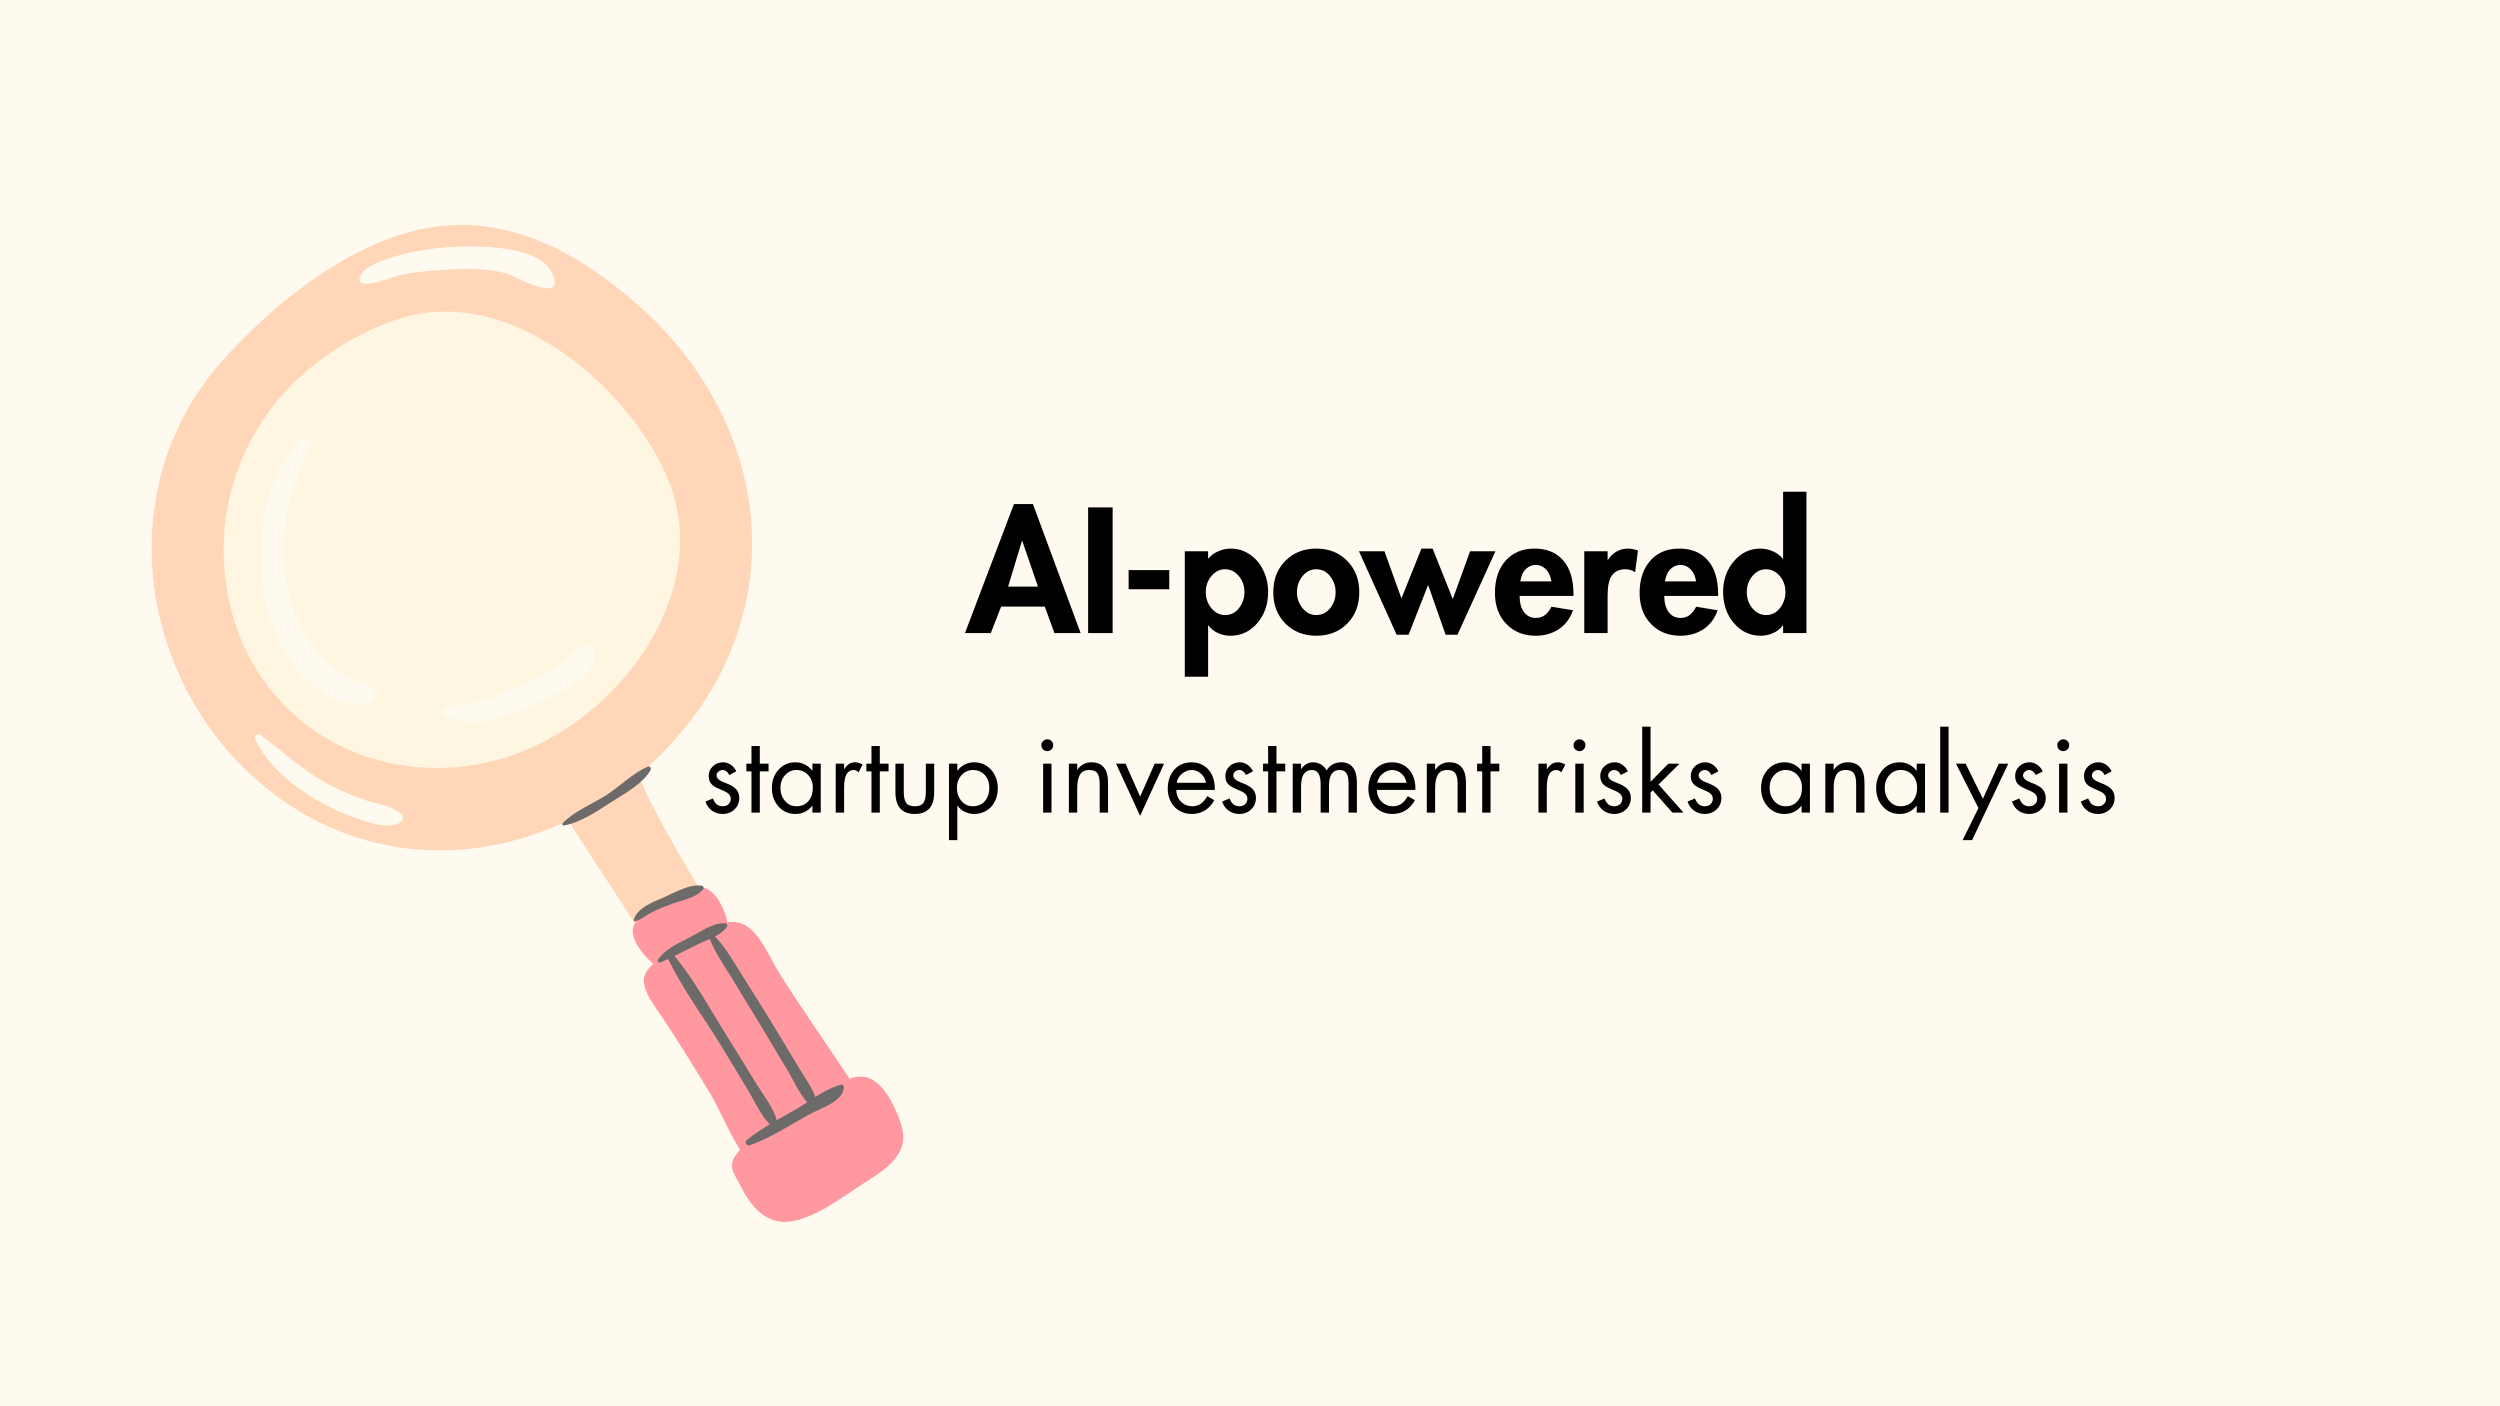
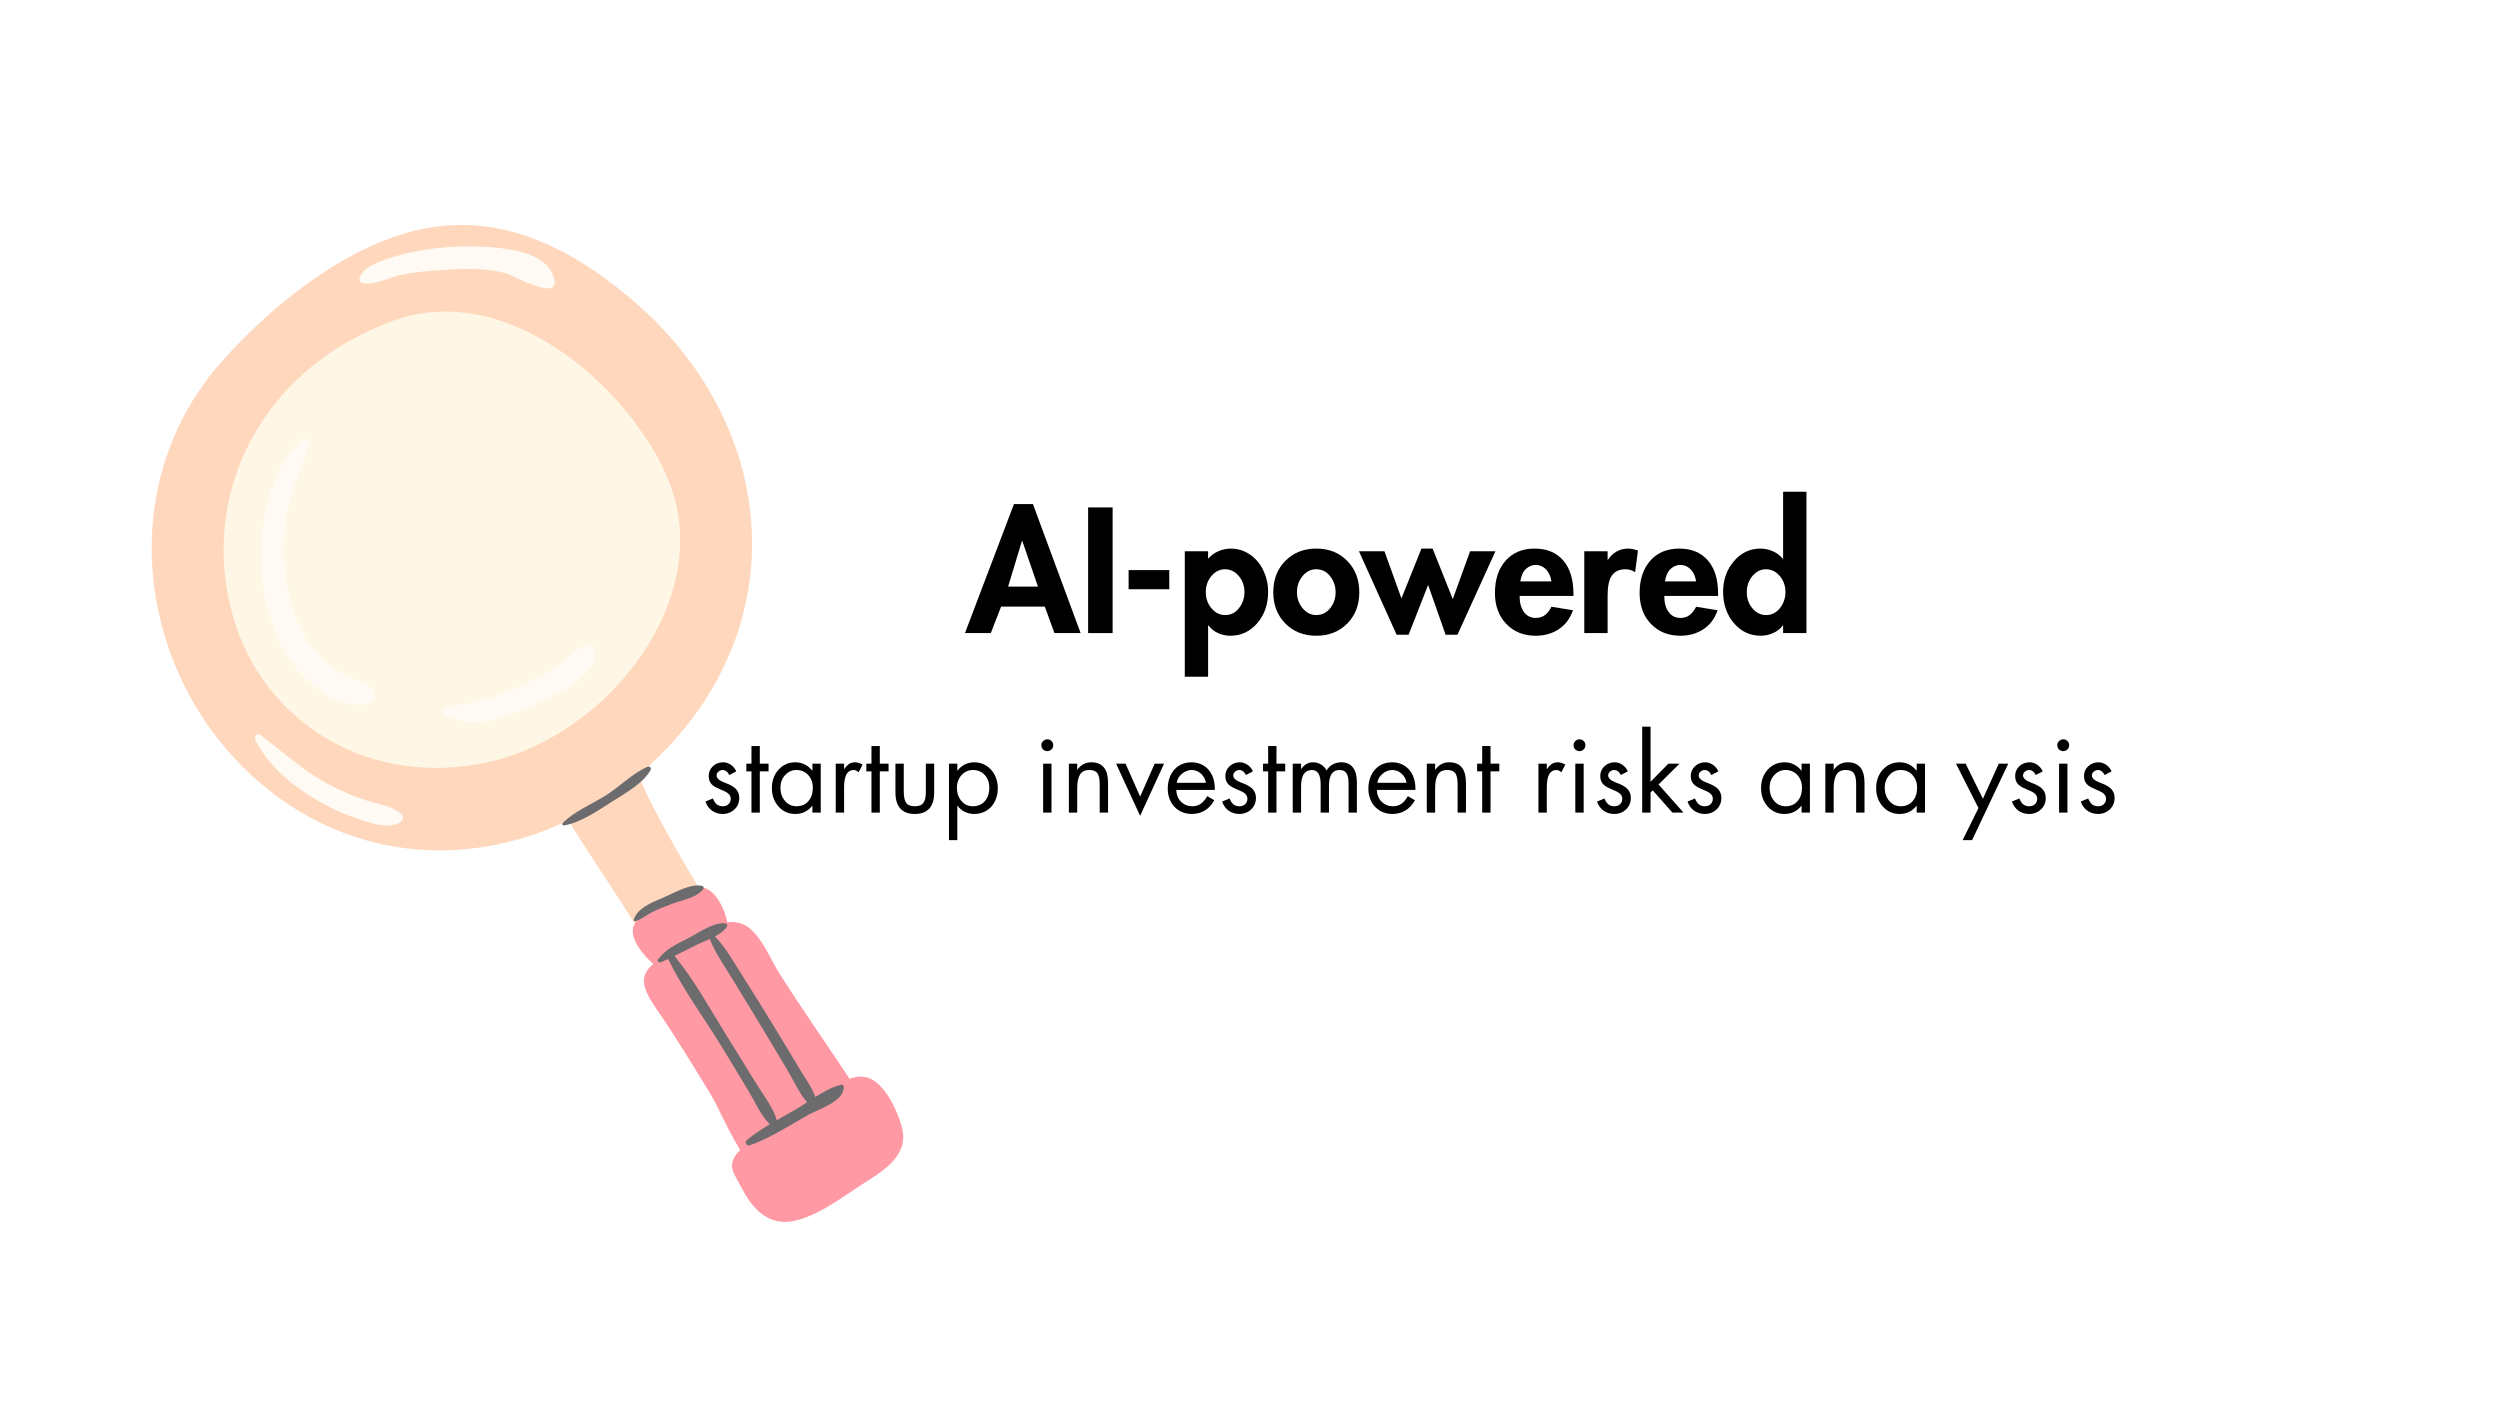
<svg xmlns="http://www.w3.org/2000/svg" width="1920" zoomAndPan="magnify" viewBox="0 0 1440 810" height="1080" preserveAspectRatio="xMidYMid meet" version="1.0">
  <defs>
    <filter x="0%" y="0%" width="100%" height="100%" id="6aa56abf84">
      <feColorMatrix values="0 0 0 0 1 0 0 0 0 1 0 0 0 0 1 0 0 0 1 0" color-interpolation-filters="sRGB" />
    </filter>
    <g />
    <mask id="1c3494392d">
      <g filter="url(#6aa56abf84)">
        <rect x="-144" width="1728" fill="#000000" y="-81" height="972" fill-opacity="0.7" />
      </g>
    </mask>
    <clipPath id="d0f7cc3eb5">
      <path d="M 0.359 1 L 390 1 L 390 531 L 0.359 531 Z M 0.359 1 " clip-rule="nonzero" />
    </clipPath>
    <clipPath id="9cf0638666">
      <path d="M 277.156 383 L 433.262 383 L 433.262 575.824 L 277.156 575.824 Z M 277.156 383 " clip-rule="nonzero" />
    </clipPath>
    <clipPath id="61f34710c1">
      <rect x="0" width="434" y="0" height="576" />
    </clipPath>
  </defs>
  <rect x="-144" width="1728" fill="#ffffff" y="-81" height="972" fill-opacity="1" />
-   <rect x="-144" width="1728" fill="#fffaef" y="-81" height="972" fill-opacity="1" />
  <g mask="url(#1c3494392d)">
    <g transform="matrix(1, 0, 0, 1, 87, 128)">
      <g clip-path="url(#61f34710c1)">
        <g clip-path="url(#d0f7cc3eb5)">
          <path fill="#ffc6a1" d="M 381.699 526.641 C 371.441 535.012 360.844 529.719 353.848 520.293 C 338.852 500.074 326.195 477.602 312.531 456.457 C 298.664 434.988 284.691 413.586 270.98 392.02 C 260.977 376.273 250.07 360.656 240.457 344.477 C 181.484 372.84 111.879 367.711 58.824 319.445 C -8.641 258.059 -21.586 150.68 40.453 80.543 C 69.121 48.137 111.238 14.09 154.145 4.34 C 202.547 -6.656 245.5 16.637 280.824 47.961 C 360.27 118.398 370.641 229.926 293.422 306.785 C 289.309 310.879 285.059 314.758 280.695 318.422 C 283.133 323.914 285.438 329.477 288.039 334.504 C 293.574 345.219 299.391 355.789 305.414 366.234 C 317.945 387.957 331.352 409.191 345.172 430.113 C 358.426 450.164 374.789 469.668 385.43 491.262 C 391.23 503.031 392.973 517.441 381.699 526.641 " fill-opacity="1" fill-rule="nonzero" />
        </g>
        <g clip-path="url(#9cf0638666)">
          <path fill="#ff6e7e" d="M 409.129 554.484 C 397.34 562.113 381.262 574.469 366.914 575.734 C 353.836 576.887 345.375 566.551 340.027 555.949 C 335.914 547.801 331.312 543.637 338.039 535.742 C 338.453 535.258 338.879 534.785 339.316 534.32 C 332.246 522.973 326.141 508.496 322.258 502.184 C 312.105 485.688 302.09 468.914 291.184 453.273 C 282.395 440.668 281.355 433.98 289.305 427.168 C 282.387 421.289 276.508 412.723 277.602 406.672 C 279.297 397.285 305.715 386.766 313.68 383.707 C 322.574 380.289 329.922 393.18 331.941 403.195 C 334.742 402.859 337.5 403.07 340.16 404.043 C 350.332 407.773 356.258 423.629 361.531 432.004 C 374.152 452.066 387.883 471.551 400.977 491.312 C 401.449 492.027 401.895 492.719 402.32 493.395 C 405.43 492.273 408.578 491.809 411.703 492.441 C 422.379 494.594 430.727 513.117 432.789 522.691 C 436.191 538.473 420.469 547.145 409.129 554.484 " fill-opacity="1" fill-rule="nonzero" />
        </g>
        <path fill="#fdf4da" d="M 194.441 310.945 C 126.043 326.25 64.805 288.312 47.316 227.434 C 27.062 156.902 63.508 84.078 140.008 56.566 C 206.684 32.582 278.766 97.918 298.984 151.09 C 324.023 216.945 263.93 295.406 194.441 310.945 " fill-opacity="1" fill-rule="nonzero" />
        <path fill="#2e2e30" d="M 300.496 392.469 C 296.117 394.098 291.684 395.73 287.574 397.973 C 284.621 399.586 282.219 401.633 279.012 402.66 C 278.449 402.844 277.852 402.246 278.035 401.684 C 280.172 395.078 288.32 391.863 294.238 389.383 C 300.668 386.684 310.434 380.781 317.41 382.238 C 318.125 382.387 318.605 383.418 318.141 384.035 C 314.32 389.121 306.281 390.32 300.496 392.469 Z M 265.82 333.551 C 257.531 338.812 247.676 345.773 237.867 347.465 C 237.117 347.594 236.504 346.742 237.094 346.137 C 243.738 339.254 253.895 335.254 261.953 330.156 C 270.09 325.008 277.465 317.242 286.258 313.555 C 287.395 313.078 288.281 314.602 287.766 315.52 C 283.391 323.281 273.172 328.875 265.82 333.551 Z M 360.422 517.215 C 358.348 509.703 352.504 502.543 348.551 496.066 C 343.027 487.012 337.453 477.996 331.828 469.004 C 322.203 453.621 313.121 436.699 301.504 422.621 C 305.953 420.426 310.371 418.129 314.805 415.969 C 316.973 414.906 319.438 413.949 321.855 412.863 C 325.07 421.184 330.402 428.605 335.027 436.195 C 340.574 445.297 346.141 454.383 351.66 463.5 C 356.871 472.113 362.035 480.75 367.156 489.418 C 370.547 495.164 373.422 501.848 377.906 506.891 C 375.598 508.398 373.336 509.863 371.152 511.129 C 367.641 513.168 364.016 515.156 360.422 517.215 Z M 397.402 496.816 C 392.391 498.043 387.426 500.812 382.629 503.836 C 380.566 498.105 376.684 492.906 373.59 487.715 C 368.133 478.559 362.621 469.438 357.055 460.344 C 351.797 451.758 346.504 443.199 341.078 434.719 C 336.012 426.805 331.375 418.223 324.863 411.406 C 327.652 409.918 330.164 408.125 331.781 405.613 C 332.309 404.793 331.598 403.887 330.75 403.812 C 323.617 403.219 315.703 409.246 309.5 412.352 C 303.059 415.578 296.355 418.637 292.047 424.594 C 291.238 425.707 292.742 426.695 293.719 426.266 C 295.102 425.668 296.473 425.02 297.848 424.379 C 306.344 441.941 318.574 458.305 328.727 474.914 C 333.949 483.453 339.125 492.023 344.262 500.617 C 348.004 506.883 351.141 514.395 356.391 519.566 C 351.715 522.355 347.164 525.34 343.059 528.773 C 341.719 529.902 343.148 532.293 344.777 531.723 C 356.691 527.547 367.832 520.18 378.828 514.039 C 384.801 510.695 399.188 506.469 399.02 498.043 C 399.004 497.199 398.219 496.613 397.402 496.816 " fill-opacity="1" fill-rule="nonzero" />
        <path fill="#fffaef" d="M 144.074 340.84 C 138.75 336.242 131.777 335.508 125.219 333.445 C 117.059 330.883 109.121 327.555 101.609 323.449 C 87.363 315.656 75.793 305.008 62.965 295.273 C 61.125 293.875 59.293 296.473 60.094 298.145 C 67.305 313.121 81.809 324.957 95.953 333.121 C 102.977 337.176 110.41 340.605 118.082 343.223 C 125.586 345.777 134.914 349.414 142.648 346.246 C 144.688 345.41 146.121 342.605 144.074 340.84 Z M 255.426 246.09 C 255.039 244.156 252.688 242.969 250.879 243.504 C 245.691 245.043 242.773 249.219 238.738 252.566 C 233.176 257.184 226.492 260.363 220.098 263.648 C 204.402 271.715 189.195 277.52 171.391 278.512 C 168.496 278.672 166.59 283.133 169.758 284.539 C 188 292.652 206.836 284.57 223.695 276.406 C 234.414 271.223 258.484 261.348 255.426 246.09 Z M 87.316 260.891 C 96.148 270.141 112.516 281.973 125.91 276.582 C 129.797 275.016 130.293 270.641 127.012 268.141 C 122.012 264.316 115.914 262.93 110.41 259.973 C 104.504 256.797 99.383 252.473 95.012 247.398 C 86.199 237.168 81.363 224.094 78.645 211.027 C 75.746 197.129 75.684 182.715 77.992 168.723 C 80.352 154.41 86.535 141.945 91.02 128.332 C 91.957 125.484 88.098 123.438 86.09 125.465 C 63.645 148.059 59.887 189.59 66.359 219.109 C 69.711 234.395 76.414 249.477 87.316 260.891 Z M 165.312 27.672 C 157.758 28.172 150.113 28.898 142.742 30.695 C 137.242 32.039 131.785 34.707 126.141 35.367 C 120.051 36.074 117.953 33.453 122.332 28.453 C 125.246 25.133 130.305 23.164 134.348 21.719 C 153.078 15.031 175.273 12.93 195.094 14.34 C 207.691 15.234 229.707 18.074 232.418 33.637 C 234.441 45.258 208.41 30.625 204.863 29.594 C 192.234 25.93 178.277 26.812 165.312 27.672 " fill-opacity="1" fill-rule="nonzero" />
      </g>
    </g>
  </g>
  <g fill="#000000" fill-opacity="1">
    <g transform="translate(528.926, 364.656)">
      <g />
    </g>
  </g>
  <g fill="#000000" fill-opacity="1">
    <g transform="translate(556.676, 364.656)">
      <g>
        <path d="M 38.297 -74.297 L 65.766 0 L 50.688 0 L 45.125 -15.266 L 19.969 -15.266 L 14.016 0 L -0.859 0 L 27.359 -74.297 Z M 24 -26.781 L 41.188 -26.781 L 32.156 -53.094 L 31.969 -53.094 Z M 24 -26.781 " />
      </g>
    </g>
  </g>
  <g fill="#000000" fill-opacity="1">
    <g transform="translate(621.572, 364.656)">
      <g>
        <path d="M 19.297 -72.391 L 19.297 0 L 5.188 0 L 5.188 -72.391 Z M 19.297 -72.391 " />
      </g>
    </g>
  </g>
  <g fill="#000000" fill-opacity="1">
    <g transform="translate(645.956, 364.656)">
      <g>
        <path d="M 27.547 -36.281 L 27.547 -25.25 L 4.125 -25.25 L 4.125 -36.281 Z M 27.547 -36.281 " />
      </g>
    </g>
  </g>
  <g fill="#000000" fill-opacity="1">
    <g transform="translate(677.636, 364.656)">
      <g>
        <path d="M 18.438 -4.422 L 18.234 -4.422 L 18.234 25.156 L 4.797 25.156 L 4.797 -47.141 L 18.234 -47.141 L 18.234 -42.812 C 19.773 -44.664 21.727 -46.102 24.094 -47.125 C 26.457 -48.156 28.859 -48.672 31.297 -48.672 C 35.266 -48.672 38.91 -47.551 42.234 -45.312 C 45.566 -43.07 48.16 -40.016 50.016 -36.141 C 51.867 -32.273 52.797 -28.164 52.797 -23.812 C 52.797 -16.57 50.711 -10.535 46.547 -5.703 C 42.391 -0.879 37.211 1.531 31.016 1.531 C 28.578 1.531 26.223 1.02 23.953 0 C 21.68 -1.02 19.844 -2.492 18.438 -4.422 Z M 27.938 -36.766 C 24.926 -36.766 22.332 -35.469 20.156 -32.875 C 17.977 -30.281 16.891 -27.191 16.891 -23.609 C 16.891 -20.023 17.977 -16.922 20.156 -14.297 C 22.332 -11.68 24.957 -10.375 28.031 -10.375 C 31.289 -10.375 33.961 -11.719 36.047 -14.406 C 38.129 -17.094 39.172 -20.16 39.172 -23.609 C 39.172 -27.191 38.082 -30.281 35.906 -32.875 C 33.727 -35.469 31.07 -36.766 27.938 -36.766 Z M 27.938 -36.766 " />
      </g>
    </g>
  </g>
  <g fill="#000000" fill-opacity="1">
    <g transform="translate(731.876, 364.656)">
      <g>
        <path d="M 1.531 -23.516 C 1.531 -30.941 3.863 -36.988 8.531 -41.656 C 13.207 -46.332 19.129 -48.672 26.297 -48.672 C 33.598 -48.672 39.551 -46.301 44.156 -41.562 C 48.77 -36.832 51.078 -30.816 51.078 -23.516 C 51.078 -16.16 48.754 -10.145 44.109 -5.469 C 39.473 -0.801 33.535 1.531 26.297 1.531 C 19.066 1.531 13.129 -0.816 8.484 -5.516 C 3.848 -10.223 1.531 -16.223 1.531 -23.516 Z M 26.203 -36.766 C 23.203 -36.766 20.613 -35.469 18.438 -32.875 C 16.258 -30.281 15.172 -27.16 15.172 -23.516 C 15.172 -19.992 16.258 -16.922 18.438 -14.297 C 20.613 -11.68 23.234 -10.375 26.297 -10.375 C 29.504 -10.375 32.16 -11.68 34.266 -14.297 C 36.379 -16.922 37.438 -19.992 37.438 -23.516 C 37.438 -26.973 36.395 -30.047 34.312 -32.734 C 32.238 -35.422 29.535 -36.766 26.203 -36.766 Z M 26.203 -36.766 " />
      </g>
    </g>
  </g>
  <g fill="#000000" fill-opacity="1">
    <g transform="translate(784.484, 364.656)">
      <g>
        <path d="M 40.703 -48.672 L 52.312 -19.578 L 62.297 -47.141 L 76.891 -47.141 L 55.016 0.953 L 48.188 0.953 L 38.109 -27.75 L 26.875 0.953 L 19.969 0.953 L -1.734 -47.141 L 12.953 -47.141 L 22.75 -19.969 L 34.266 -48.672 Z M 40.703 -48.672 " />
      </g>
    </g>
  </g>
  <g fill="#000000" fill-opacity="1">
    <g transform="translate(859.652, 364.656)">
      <g>
        <path d="M 15.641 -21.406 C 15.641 -17.5 16.473 -14.41 18.141 -12.141 C 19.805 -9.867 22.078 -8.734 24.953 -8.734 C 27.191 -8.734 29.031 -9.344 30.469 -10.562 C 31.914 -11.781 33.086 -13.316 33.984 -15.172 L 46.375 -13.156 C 44.707 -8.352 41.969 -4.703 38.156 -2.203 C 34.352 0.285 29.953 1.531 24.953 1.531 C 17.984 1.531 12.32 -0.738 7.969 -5.281 C 3.613 -9.82 1.438 -15.773 1.438 -23.141 C 1.438 -30.879 3.484 -37.066 7.578 -41.703 C 11.68 -46.348 17.25 -48.672 24.281 -48.672 C 31.32 -48.672 36.812 -46.398 40.75 -41.859 C 44.688 -37.316 46.656 -30.883 46.656 -22.562 L 46.656 -21.406 Z M 33.984 -29.766 C 33.535 -32.703 32.477 -35.02 30.812 -36.719 C 29.145 -38.414 27.191 -39.266 24.953 -39.266 C 22.848 -39.266 20.961 -38.492 19.297 -36.953 C 17.629 -35.422 16.539 -33.023 16.031 -29.766 Z M 33.984 -29.766 " />
      </g>
    </g>
  </g>
  <g fill="#000000" fill-opacity="1">
    <g transform="translate(907.748, 364.656)">
      <g>
        <path d="M 34.078 -35.047 C 32.41 -36.191 30.555 -36.766 28.516 -36.766 C 25.055 -36.766 22.477 -35.598 20.781 -33.266 C 19.082 -30.93 18.234 -27.078 18.234 -21.703 L 18.234 0 L 4.797 0 L 4.797 -47.141 L 18.234 -47.141 L 18.234 -42.234 L 18.438 -42.234 C 19.781 -44.285 21.441 -45.867 23.422 -46.984 C 25.41 -48.109 27.648 -48.672 30.141 -48.672 C 31.992 -48.609 33.852 -48.223 35.719 -47.516 Z M 34.078 -35.047 " />
      </g>
    </g>
  </g>
  <g fill="#000000" fill-opacity="1">
    <g transform="translate(942.98, 364.656)">
      <g>
        <path d="M 15.641 -21.406 C 15.641 -17.5 16.473 -14.41 18.141 -12.141 C 19.805 -9.867 22.078 -8.734 24.953 -8.734 C 27.191 -8.734 29.031 -9.344 30.469 -10.562 C 31.914 -11.781 33.086 -13.316 33.984 -15.172 L 46.375 -13.156 C 44.707 -8.352 41.969 -4.703 38.156 -2.203 C 34.352 0.285 29.953 1.531 24.953 1.531 C 17.984 1.531 12.32 -0.738 7.969 -5.281 C 3.613 -9.82 1.438 -15.773 1.438 -23.141 C 1.438 -30.879 3.484 -37.066 7.578 -41.703 C 11.68 -46.348 17.25 -48.672 24.281 -48.672 C 31.32 -48.672 36.812 -46.398 40.75 -41.859 C 44.688 -37.316 46.656 -30.883 46.656 -22.562 L 46.656 -21.406 Z M 33.984 -29.766 C 33.535 -32.703 32.477 -35.02 30.812 -36.719 C 29.145 -38.414 27.191 -39.266 24.953 -39.266 C 22.848 -39.266 20.961 -38.492 19.297 -36.953 C 17.629 -35.422 16.539 -33.023 16.031 -29.766 Z M 33.984 -29.766 " />
      </g>
    </g>
  </g>
  <g fill="#000000" fill-opacity="1">
    <g transform="translate(991.076, 364.656)">
      <g>
        <path d="M 49.438 -81.406 L 49.438 0 L 36 0 L 36 -4.422 L 35.812 -4.422 C 34.406 -2.492 32.547 -1.02 30.234 0 C 27.93 1.02 25.566 1.531 23.141 1.531 C 16.93 1.531 11.758 -0.898 7.625 -5.766 C 3.5 -10.629 1.438 -16.645 1.438 -23.812 C 1.438 -30.656 3.5 -36.508 7.625 -41.375 C 11.758 -46.238 16.863 -48.672 22.938 -48.672 C 25.375 -48.672 27.758 -48.156 30.094 -47.125 C 32.426 -46.102 34.332 -44.664 35.812 -42.812 L 36 -42.812 L 36 -81.406 Z M 26.109 -36.766 C 23.098 -36.766 20.504 -35.469 18.328 -32.875 C 16.16 -30.281 15.078 -27.191 15.078 -23.609 C 15.078 -19.961 16.16 -16.844 18.328 -14.25 C 20.504 -11.664 23.129 -10.375 26.203 -10.375 C 29.41 -10.375 32.066 -11.719 34.172 -14.406 C 36.285 -17.094 37.344 -20.16 37.344 -23.609 C 37.344 -27.191 36.254 -30.281 34.078 -32.875 C 31.898 -35.469 29.242 -36.766 26.109 -36.766 Z M 26.109 -36.766 " />
      </g>
    </g>
  </g>
  <g fill="#000000" fill-opacity="1">
    <g transform="translate(1045.324, 364.656)">
      <g />
    </g>
  </g>
  <g fill="#000000" fill-opacity="1">
    <g transform="translate(404.111, 468.068)">
      <g>
        <path d="M 15.953 -21.656 C 15.516 -22.582 14.957 -23.297 14.281 -23.797 C 13.602 -24.297 12.883 -24.547 12.125 -24.547 C 11.238 -24.547 10.438 -24.234 9.719 -23.609 C 9 -22.992 8.641 -22.266 8.641 -21.422 C 8.641 -19.773 10.207 -18.383 13.344 -17.25 C 16.488 -16.113 18.672 -14.863 19.891 -13.5 C 21.109 -12.133 21.719 -10.438 21.719 -8.406 C 21.719 -6.844 21.359 -5.379 20.641 -4.016 C 19.922 -2.66 18.812 -1.52 17.312 -0.594 C 15.812 0.32 14.102 0.781 12.188 0.781 C 9.863 0.781 7.82 0.16 6.062 -1.078 C 4.301 -2.316 3.02 -4.078 2.219 -6.359 L 6.484 -8.156 C 7.203 -6.477 8.008 -5.305 8.906 -4.641 C 9.812 -3.984 10.922 -3.656 12.234 -3.656 C 13.598 -3.656 14.695 -4.066 15.531 -4.891 C 16.375 -5.711 16.797 -6.742 16.797 -7.984 C 16.797 -9.023 16.414 -9.93 15.656 -10.703 C 14.895 -11.484 13.504 -12.273 11.484 -13.078 C 9.461 -13.879 7.895 -14.68 6.781 -15.484 C 5.02 -16.766 4.117 -18.602 4.078 -21 C 4.078 -23.238 4.875 -25.129 6.469 -26.672 C 8.07 -28.211 10.078 -28.984 12.484 -28.984 C 14.004 -28.984 15.461 -28.5 16.859 -27.531 C 18.254 -26.57 19.297 -25.316 19.984 -23.766 Z M 15.953 -21.656 " />
      </g>
    </g>
  </g>
  <g fill="#000000" fill-opacity="1">
    <g transform="translate(428.051, 468.068)">
      <g>
        <path d="M 9.594 -38.344 L 9.594 -28.203 L 14.641 -28.203 L 14.641 -23.766 L 9.594 -23.766 L 9.594 0 L 4.797 0 L 4.797 -23.766 L 1.859 -23.766 L 1.859 -28.203 L 4.797 -28.203 L 4.797 -38.344 Z M 9.594 -38.344 " />
      </g>
    </g>
  </g>
  <g fill="#000000" fill-opacity="1">
    <g transform="translate(442.451, 468.068)">
      <g>
        <path d="M 25.5 -24.188 L 25.5 -28.203 L 30.297 -28.203 L 30.297 0 L 25.5 0 L 25.5 -3.906 L 25.375 -3.906 C 22.895 -0.781 19.656 0.781 15.656 0.781 C 11.738 0.781 8.508 -0.656 5.969 -3.531 C 3.426 -6.414 2.156 -9.922 2.156 -14.047 C 2.156 -18.359 3.438 -21.926 6 -24.75 C 8.562 -27.57 11.801 -28.984 15.719 -28.984 C 17.676 -28.984 19.484 -28.562 21.141 -27.719 C 22.805 -26.875 24.219 -25.695 25.375 -24.188 Z M 16.266 -24.547 C 13.703 -24.547 11.531 -23.562 9.75 -21.594 C 7.969 -19.633 7.078 -17.238 7.078 -14.406 C 7.078 -11.363 7.945 -8.812 9.688 -6.75 C 11.426 -4.688 13.633 -3.656 16.312 -3.656 C 19.156 -3.656 21.438 -4.633 23.156 -6.594 C 24.875 -8.562 25.734 -11.145 25.734 -14.344 C 25.734 -17.258 24.852 -19.688 23.094 -21.625 C 21.332 -23.57 19.055 -24.547 16.266 -24.547 Z M 16.266 -24.547 " />
      </g>
    </g>
  </g>
  <g fill="#000000" fill-opacity="1">
    <g transform="translate(477.071, 468.068)">
      <g>
        <path d="M 17.516 -23.281 C 17.035 -23.633 16.586 -23.93 16.172 -24.172 C 15.754 -24.422 15.242 -24.547 14.641 -24.547 C 12.836 -24.547 11.469 -23.742 10.531 -22.141 C 9.594 -20.535 9.125 -17.957 9.125 -14.406 L 9.125 0 L 4.312 0 L 4.312 -28.203 L 9.125 -28.203 L 9.125 -25.141 L 9.234 -25.141 C 10.398 -26.703 11.43 -27.734 12.328 -28.234 C 13.234 -28.734 14.285 -28.984 15.484 -28.984 C 16.203 -28.984 16.93 -28.863 17.672 -28.625 C 18.41 -28.383 19.117 -28.062 19.797 -27.656 Z M 17.516 -23.281 " />
      </g>
    </g>
  </g>
  <g fill="#000000" fill-opacity="1">
    <g transform="translate(497.171, 468.068)">
      <g>
        <path d="M 9.594 -38.344 L 9.594 -28.203 L 14.641 -28.203 L 14.641 -23.766 L 9.594 -23.766 L 9.594 0 L 4.797 0 L 4.797 -23.766 L 1.859 -23.766 L 1.859 -28.203 L 4.797 -28.203 L 4.797 -38.344 Z M 9.594 -38.344 " />
      </g>
    </g>
  </g>
  <g fill="#000000" fill-opacity="1">
    <g transform="translate(511.571, 468.068)">
      <g>
        <path d="M 9 -28.203 L 9 -12.062 C 9 -9.102 9.457 -6.961 10.375 -5.641 C 11.301 -4.316 12.961 -3.656 15.359 -3.656 C 17.723 -3.656 19.375 -4.305 20.312 -5.609 C 21.25 -6.91 21.719 -8.977 21.719 -11.812 L 21.719 -28.203 L 26.516 -28.203 L 26.516 -11.641 C 26.516 -7.555 25.582 -4.461 23.719 -2.359 C 21.863 -0.266 19.078 0.781 15.359 0.781 C 11.641 0.781 8.848 -0.273 6.984 -2.391 C 5.129 -4.516 4.203 -7.598 4.203 -11.641 L 4.203 -28.203 Z M 9 -28.203 " />
      </g>
    </g>
  </g>
  <g fill="#000000" fill-opacity="1">
    <g transform="translate(542.291, 468.068)">
      <g>
        <path d="M 9.234 -3.953 L 9.125 -3.953 L 9.125 15.844 L 4.312 15.844 L 4.312 -28.203 L 9.125 -28.203 L 9.125 -24.188 L 9.234 -24.188 C 10.398 -25.738 11.82 -26.926 13.5 -27.75 C 15.176 -28.57 16.992 -28.984 18.953 -28.984 C 21.473 -28.984 23.773 -28.32 25.859 -27 C 27.941 -25.676 29.562 -23.863 30.719 -21.562 C 31.875 -19.27 32.453 -16.766 32.453 -14.047 C 32.453 -11.316 31.891 -8.801 30.766 -6.5 C 29.648 -4.207 28.039 -2.422 25.938 -1.141 C 23.844 0.141 21.5 0.781 18.906 0.781 C 16.977 0.781 15.176 0.379 13.5 -0.422 C 11.82 -1.223 10.398 -2.398 9.234 -3.953 Z M 18 -24.547 C 16.438 -24.547 14.953 -24.125 13.547 -23.281 C 12.148 -22.438 11.02 -21.211 10.156 -19.609 C 9.301 -18.016 8.875 -16.281 8.875 -14.406 C 8.875 -11.406 9.723 -8.863 11.422 -6.781 C 13.129 -4.695 15.363 -3.656 18.125 -3.656 C 20 -3.656 21.656 -4.102 23.094 -5 C 24.539 -5.906 25.645 -7.176 26.406 -8.812 C 27.164 -10.457 27.547 -12.301 27.547 -14.344 C 27.547 -17.344 26.664 -19.789 24.906 -21.688 C 23.145 -23.594 20.844 -24.547 18 -24.547 Z M 18 -24.547 " />
      </g>
    </g>
  </g>
  <g fill="#000000" fill-opacity="1">
    <g transform="translate(576.911, 468.068)">
      <g />
    </g>
  </g>
  <g fill="#000000" fill-opacity="1">
    <g transform="translate(595.391, 468.068)">
      <g>
        <path d="M 10.266 -28.203 L 10.266 0 L 5.453 0 L 5.453 -28.203 Z M 4.438 -38.938 C 4.438 -39.82 4.785 -40.594 5.484 -41.25 C 6.191 -41.906 6.984 -42.234 7.859 -42.234 C 8.773 -42.234 9.57 -41.906 10.25 -41.25 C 10.938 -40.594 11.281 -39.82 11.281 -38.938 C 11.281 -37.895 10.938 -37.047 10.25 -36.391 C 9.57 -35.734 8.773 -35.406 7.859 -35.406 C 6.941 -35.406 6.141 -35.723 5.453 -36.359 C 4.773 -36.992 4.438 -37.852 4.438 -38.938 Z M 4.438 -38.938 " />
      </g>
    </g>
  </g>
  <g fill="#000000" fill-opacity="1">
    <g transform="translate(611.111, 468.068)">
      <g>
        <path d="M 27.125 0 L 22.312 0 L 22.312 -16.438 C 22.312 -19.281 21.879 -21.344 21.016 -22.625 C 20.16 -23.906 18.613 -24.547 16.375 -24.547 C 13.82 -24.547 12.016 -23.664 10.953 -21.906 C 9.891 -20.145 9.359 -17.461 9.359 -13.859 L 9.359 0 L 4.562 0 L 4.562 -28.203 L 9.359 -28.203 L 9.359 -24.781 L 9.484 -24.781 C 10.484 -26.133 11.629 -27.172 12.922 -27.891 C 14.223 -28.617 15.754 -28.984 17.516 -28.984 C 20.68 -28.984 23.07 -28.008 24.688 -26.062 C 26.312 -24.125 27.125 -21.117 27.125 -17.047 Z M 27.125 0 " />
      </g>
    </g>
  </g>
  <g fill="#000000" fill-opacity="1">
    <g transform="translate(642.791, 468.068)">
      <g>
        <path d="M 5.516 -28.203 L 13.922 -9.234 L 22.312 -28.203 L 27.719 -28.203 L 13.922 1.859 L 0.062 -28.203 Z M 5.875 0 Z M 5.875 0 " />
      </g>
    </g>
  </g>
  <g fill="#000000" fill-opacity="1">
    <g transform="translate(670.571, 468.068)">
      <g>
        <path d="M 29.094 -13.078 L 6.953 -13.078 C 7.035 -10.273 7.957 -8.004 9.719 -6.266 C 11.477 -4.523 13.641 -3.656 16.203 -3.656 C 18.004 -3.656 19.594 -4.113 20.969 -5.031 C 22.352 -5.957 23.625 -7.441 24.781 -9.484 L 28.859 -7.141 C 27.492 -4.617 25.703 -2.664 23.484 -1.281 C 21.266 0.094 18.719 0.781 15.844 0.781 C 13.082 0.781 10.641 0.117 8.516 -1.203 C 6.398 -2.523 4.789 -4.297 3.688 -6.516 C 2.594 -8.734 2.047 -11.141 2.047 -13.734 C 2.047 -16.617 2.594 -19.219 3.688 -21.531 C 4.789 -23.852 6.379 -25.676 8.453 -27 C 10.535 -28.32 12.957 -28.984 15.719 -28.984 C 18.395 -28.984 20.766 -28.332 22.828 -27.031 C 24.891 -25.727 26.457 -23.938 27.531 -21.656 C 28.613 -19.375 29.156 -16.816 29.156 -13.984 C 29.156 -13.703 29.133 -13.398 29.094 -13.078 Z M 24.062 -17.156 C 23.656 -19.352 22.672 -21.133 21.109 -22.5 C 19.555 -23.863 17.781 -24.547 15.781 -24.547 C 13.82 -24.547 11.984 -23.832 10.266 -22.406 C 8.547 -20.988 7.523 -19.238 7.203 -17.156 Z M 24.062 -17.156 " />
      </g>
    </g>
  </g>
  <g fill="#000000" fill-opacity="1">
    <g transform="translate(701.711, 468.068)">
      <g>
        <path d="M 15.953 -21.656 C 15.516 -22.582 14.957 -23.297 14.281 -23.797 C 13.602 -24.297 12.883 -24.547 12.125 -24.547 C 11.238 -24.547 10.438 -24.234 9.719 -23.609 C 9 -22.992 8.641 -22.266 8.641 -21.422 C 8.641 -19.773 10.207 -18.383 13.344 -17.25 C 16.488 -16.113 18.672 -14.863 19.891 -13.5 C 21.109 -12.133 21.719 -10.438 21.719 -8.406 C 21.719 -6.844 21.359 -5.379 20.641 -4.016 C 19.922 -2.66 18.812 -1.52 17.312 -0.594 C 15.812 0.32 14.102 0.781 12.188 0.781 C 9.863 0.781 7.82 0.16 6.062 -1.078 C 4.301 -2.316 3.02 -4.078 2.219 -6.359 L 6.484 -8.156 C 7.203 -6.477 8.008 -5.305 8.906 -4.641 C 9.812 -3.984 10.922 -3.656 12.234 -3.656 C 13.598 -3.656 14.695 -4.066 15.531 -4.891 C 16.375 -5.711 16.797 -6.742 16.797 -7.984 C 16.797 -9.023 16.414 -9.93 15.656 -10.703 C 14.895 -11.484 13.504 -12.273 11.484 -13.078 C 9.461 -13.879 7.895 -14.68 6.781 -15.484 C 5.02 -16.766 4.117 -18.602 4.078 -21 C 4.078 -23.238 4.875 -25.129 6.469 -26.672 C 8.07 -28.211 10.078 -28.984 12.484 -28.984 C 14.004 -28.984 15.461 -28.5 16.859 -27.531 C 18.254 -26.57 19.297 -25.316 19.984 -23.766 Z M 15.953 -21.656 " />
      </g>
    </g>
  </g>
  <g fill="#000000" fill-opacity="1">
    <g transform="translate(725.651, 468.068)">
      <g>
        <path d="M 9.594 -38.344 L 9.594 -28.203 L 14.641 -28.203 L 14.641 -23.766 L 9.594 -23.766 L 9.594 0 L 4.797 0 L 4.797 -23.766 L 1.859 -23.766 L 1.859 -28.203 L 4.797 -28.203 L 4.797 -38.344 Z M 9.594 -38.344 " />
      </g>
    </g>
  </g>
  <g fill="#000000" fill-opacity="1">
    <g transform="translate(740.051, 468.068)">
      <g>
        <path d="M 24.062 -24.297 C 24.895 -25.773 26.062 -26.926 27.562 -27.75 C 29.062 -28.57 30.711 -28.984 32.516 -28.984 C 35.473 -28.984 37.711 -27.984 39.234 -25.984 C 40.754 -23.984 41.516 -21.141 41.516 -17.453 L 41.516 0 L 36.719 0 L 36.719 -16.734 C 36.719 -19.578 36.297 -21.586 35.453 -22.766 C 34.617 -23.953 33.32 -24.547 31.562 -24.547 C 29.477 -24.547 27.938 -23.785 26.938 -22.266 C 25.938 -20.742 25.438 -18.398 25.438 -15.234 L 25.438 0 L 20.641 0 L 20.641 -16.266 C 20.641 -19.141 20.207 -21.238 19.344 -22.562 C 18.488 -23.883 17.238 -24.547 15.594 -24.547 C 13.562 -24.547 12.016 -23.773 10.953 -22.234 C 9.891 -20.691 9.359 -18.238 9.359 -14.875 L 9.359 0 L 4.562 0 L 4.562 -28.203 L 9.359 -28.203 L 9.359 -25.141 L 9.484 -25.141 C 10.242 -26.297 11.203 -27.223 12.359 -27.922 C 13.516 -28.629 14.816 -28.984 16.266 -28.984 C 17.898 -28.984 19.414 -28.57 20.812 -27.75 C 22.219 -26.926 23.301 -25.773 24.062 -24.297 Z M 24.062 -24.297 " />
      </g>
    </g>
  </g>
  <g fill="#000000" fill-opacity="1">
    <g transform="translate(786.131, 468.068)">
      <g>
        <path d="M 29.094 -13.078 L 6.953 -13.078 C 7.035 -10.273 7.957 -8.004 9.719 -6.266 C 11.477 -4.523 13.641 -3.656 16.203 -3.656 C 18.004 -3.656 19.594 -4.113 20.969 -5.031 C 22.352 -5.957 23.625 -7.441 24.781 -9.484 L 28.859 -7.141 C 27.492 -4.617 25.703 -2.664 23.484 -1.281 C 21.266 0.094 18.719 0.781 15.844 0.781 C 13.082 0.781 10.641 0.117 8.516 -1.203 C 6.398 -2.523 4.789 -4.297 3.688 -6.516 C 2.594 -8.734 2.047 -11.141 2.047 -13.734 C 2.047 -16.617 2.594 -19.219 3.688 -21.531 C 4.789 -23.852 6.379 -25.676 8.453 -27 C 10.535 -28.32 12.957 -28.984 15.719 -28.984 C 18.395 -28.984 20.766 -28.332 22.828 -27.031 C 24.891 -25.727 26.457 -23.938 27.531 -21.656 C 28.613 -19.375 29.156 -16.816 29.156 -13.984 C 29.156 -13.703 29.133 -13.398 29.094 -13.078 Z M 24.062 -17.156 C 23.656 -19.352 22.672 -21.133 21.109 -22.5 C 19.555 -23.863 17.781 -24.547 15.781 -24.547 C 13.82 -24.547 11.984 -23.832 10.266 -22.406 C 8.547 -20.988 7.523 -19.238 7.203 -17.156 Z M 24.062 -17.156 " />
      </g>
    </g>
  </g>
  <g fill="#000000" fill-opacity="1">
    <g transform="translate(817.271, 468.068)">
      <g>
        <path d="M 27.125 0 L 22.312 0 L 22.312 -16.438 C 22.312 -19.281 21.879 -21.344 21.016 -22.625 C 20.16 -23.906 18.613 -24.547 16.375 -24.547 C 13.82 -24.547 12.016 -23.664 10.953 -21.906 C 9.891 -20.145 9.359 -17.461 9.359 -13.859 L 9.359 0 L 4.562 0 L 4.562 -28.203 L 9.359 -28.203 L 9.359 -24.781 L 9.484 -24.781 C 10.484 -26.133 11.629 -27.172 12.922 -27.891 C 14.223 -28.617 15.754 -28.984 17.516 -28.984 C 20.68 -28.984 23.07 -28.008 24.688 -26.062 C 26.312 -24.125 27.125 -21.117 27.125 -17.047 Z M 27.125 0 " />
      </g>
    </g>
  </g>
  <g fill="#000000" fill-opacity="1">
    <g transform="translate(848.951, 468.068)">
      <g>
        <path d="M 9.594 -38.344 L 9.594 -28.203 L 14.641 -28.203 L 14.641 -23.766 L 9.594 -23.766 L 9.594 0 L 4.797 0 L 4.797 -23.766 L 1.859 -23.766 L 1.859 -28.203 L 4.797 -28.203 L 4.797 -38.344 Z M 9.594 -38.344 " />
      </g>
    </g>
  </g>
  <g fill="#000000" fill-opacity="1">
    <g transform="translate(863.351, 468.068)">
      <g />
    </g>
  </g>
  <g fill="#000000" fill-opacity="1">
    <g transform="translate(881.831, 468.068)">
      <g>
        <path d="M 17.516 -23.281 C 17.035 -23.633 16.586 -23.93 16.172 -24.172 C 15.754 -24.422 15.242 -24.547 14.641 -24.547 C 12.836 -24.547 11.469 -23.742 10.531 -22.141 C 9.594 -20.535 9.125 -17.957 9.125 -14.406 L 9.125 0 L 4.312 0 L 4.312 -28.203 L 9.125 -28.203 L 9.125 -25.141 L 9.234 -25.141 C 10.398 -26.703 11.43 -27.734 12.328 -28.234 C 13.234 -28.734 14.285 -28.984 15.484 -28.984 C 16.203 -28.984 16.93 -28.863 17.672 -28.625 C 18.41 -28.383 19.117 -28.062 19.797 -27.656 Z M 17.516 -23.281 " />
      </g>
    </g>
  </g>
  <g fill="#000000" fill-opacity="1">
    <g transform="translate(901.931, 468.068)">
      <g>
        <path d="M 10.266 -28.203 L 10.266 0 L 5.453 0 L 5.453 -28.203 Z M 4.438 -38.938 C 4.438 -39.82 4.785 -40.594 5.484 -41.25 C 6.191 -41.906 6.984 -42.234 7.859 -42.234 C 8.773 -42.234 9.57 -41.906 10.25 -41.25 C 10.938 -40.594 11.281 -39.82 11.281 -38.938 C 11.281 -37.895 10.938 -37.047 10.25 -36.391 C 9.57 -35.734 8.773 -35.406 7.859 -35.406 C 6.941 -35.406 6.141 -35.723 5.453 -36.359 C 4.773 -36.992 4.438 -37.852 4.438 -38.938 Z M 4.438 -38.938 " />
      </g>
    </g>
  </g>
  <g fill="#000000" fill-opacity="1">
    <g transform="translate(917.651, 468.068)">
      <g>
        <path d="M 15.953 -21.656 C 15.516 -22.582 14.957 -23.297 14.281 -23.797 C 13.602 -24.297 12.883 -24.547 12.125 -24.547 C 11.238 -24.547 10.438 -24.234 9.719 -23.609 C 9 -22.992 8.641 -22.266 8.641 -21.422 C 8.641 -19.773 10.207 -18.383 13.344 -17.25 C 16.488 -16.113 18.672 -14.863 19.891 -13.5 C 21.109 -12.133 21.719 -10.438 21.719 -8.406 C 21.719 -6.844 21.359 -5.379 20.641 -4.016 C 19.922 -2.66 18.812 -1.52 17.312 -0.594 C 15.812 0.32 14.102 0.781 12.188 0.781 C 9.863 0.781 7.82 0.16 6.062 -1.078 C 4.301 -2.316 3.02 -4.078 2.219 -6.359 L 6.484 -8.156 C 7.203 -6.477 8.008 -5.305 8.906 -4.641 C 9.812 -3.984 10.922 -3.656 12.234 -3.656 C 13.598 -3.656 14.695 -4.066 15.531 -4.891 C 16.375 -5.711 16.797 -6.742 16.797 -7.984 C 16.797 -9.023 16.414 -9.93 15.656 -10.703 C 14.895 -11.484 13.504 -12.273 11.484 -13.078 C 9.461 -13.879 7.895 -14.68 6.781 -15.484 C 5.02 -16.766 4.117 -18.602 4.078 -21 C 4.078 -23.238 4.875 -25.129 6.469 -26.672 C 8.07 -28.211 10.078 -28.984 12.484 -28.984 C 14.004 -28.984 15.461 -28.5 16.859 -27.531 C 18.254 -26.57 19.297 -25.316 19.984 -23.766 Z M 15.953 -21.656 " />
      </g>
    </g>
  </g>
  <g fill="#000000" fill-opacity="1">
    <g transform="translate(941.591, 468.068)">
      <g>
        <path d="M 9.125 -49.5 L 9.125 -17.766 L 19.375 -28.203 L 25.797 -28.203 L 13.734 -16.203 L 28.078 0 L 21.719 0 L 10.375 -12.844 L 9.125 -11.578 L 9.125 0 L 4.312 0 L 4.312 -49.5 Z M 9.125 -49.5 " />
      </g>
    </g>
  </g>
  <g fill="#000000" fill-opacity="1">
    <g transform="translate(969.791, 468.068)">
      <g>
        <path d="M 15.953 -21.656 C 15.516 -22.582 14.957 -23.297 14.281 -23.797 C 13.602 -24.297 12.883 -24.547 12.125 -24.547 C 11.238 -24.547 10.438 -24.234 9.719 -23.609 C 9 -22.992 8.641 -22.266 8.641 -21.422 C 8.641 -19.773 10.207 -18.383 13.344 -17.25 C 16.488 -16.113 18.672 -14.863 19.891 -13.5 C 21.109 -12.133 21.719 -10.438 21.719 -8.406 C 21.719 -6.844 21.359 -5.379 20.641 -4.016 C 19.922 -2.66 18.812 -1.52 17.312 -0.594 C 15.812 0.32 14.102 0.781 12.188 0.781 C 9.863 0.781 7.82 0.16 6.062 -1.078 C 4.301 -2.316 3.02 -4.078 2.219 -6.359 L 6.484 -8.156 C 7.203 -6.477 8.008 -5.305 8.906 -4.641 C 9.812 -3.984 10.922 -3.656 12.234 -3.656 C 13.598 -3.656 14.695 -4.066 15.531 -4.891 C 16.375 -5.711 16.797 -6.742 16.797 -7.984 C 16.797 -9.023 16.414 -9.93 15.656 -10.703 C 14.895 -11.484 13.504 -12.273 11.484 -13.078 C 9.461 -13.879 7.895 -14.68 6.781 -15.484 C 5.02 -16.766 4.117 -18.602 4.078 -21 C 4.078 -23.238 4.875 -25.129 6.469 -26.672 C 8.07 -28.211 10.078 -28.984 12.484 -28.984 C 14.004 -28.984 15.461 -28.5 16.859 -27.531 C 18.254 -26.57 19.297 -25.316 19.984 -23.766 Z M 15.953 -21.656 " />
      </g>
    </g>
  </g>
  <g fill="#000000" fill-opacity="1">
    <g transform="translate(993.731, 468.068)">
      <g />
    </g>
  </g>
  <g fill="#000000" fill-opacity="1">
    <g transform="translate(1012.211, 468.068)">
      <g>
        <path d="M 25.5 -24.188 L 25.5 -28.203 L 30.297 -28.203 L 30.297 0 L 25.5 0 L 25.5 -3.906 L 25.375 -3.906 C 22.895 -0.781 19.656 0.781 15.656 0.781 C 11.738 0.781 8.508 -0.656 5.969 -3.531 C 3.426 -6.414 2.156 -9.922 2.156 -14.047 C 2.156 -18.359 3.438 -21.926 6 -24.75 C 8.562 -27.57 11.801 -28.984 15.719 -28.984 C 17.676 -28.984 19.484 -28.562 21.141 -27.719 C 22.805 -26.875 24.219 -25.695 25.375 -24.188 Z M 16.266 -24.547 C 13.703 -24.547 11.531 -23.562 9.75 -21.594 C 7.969 -19.633 7.078 -17.238 7.078 -14.406 C 7.078 -11.363 7.945 -8.812 9.688 -6.75 C 11.426 -4.688 13.633 -3.656 16.312 -3.656 C 19.156 -3.656 21.438 -4.633 23.156 -6.594 C 24.875 -8.562 25.734 -11.145 25.734 -14.344 C 25.734 -17.258 24.852 -19.688 23.094 -21.625 C 21.332 -23.57 19.055 -24.547 16.266 -24.547 Z M 16.266 -24.547 " />
      </g>
    </g>
  </g>
  <g fill="#000000" fill-opacity="1">
    <g transform="translate(1046.831, 468.068)">
      <g>
        <path d="M 27.125 0 L 22.312 0 L 22.312 -16.438 C 22.312 -19.281 21.879 -21.344 21.016 -22.625 C 20.16 -23.906 18.613 -24.547 16.375 -24.547 C 13.82 -24.547 12.016 -23.664 10.953 -21.906 C 9.891 -20.145 9.359 -17.461 9.359 -13.859 L 9.359 0 L 4.562 0 L 4.562 -28.203 L 9.359 -28.203 L 9.359 -24.781 L 9.484 -24.781 C 10.484 -26.133 11.629 -27.172 12.922 -27.891 C 14.223 -28.617 15.754 -28.984 17.516 -28.984 C 20.68 -28.984 23.07 -28.008 24.688 -26.062 C 26.312 -24.125 27.125 -21.117 27.125 -17.047 Z M 27.125 0 " />
      </g>
    </g>
  </g>
  <g fill="#000000" fill-opacity="1">
    <g transform="translate(1078.511, 468.068)">
      <g>
        <path d="M 25.5 -24.188 L 25.5 -28.203 L 30.297 -28.203 L 30.297 0 L 25.5 0 L 25.5 -3.906 L 25.375 -3.906 C 22.895 -0.781 19.656 0.781 15.656 0.781 C 11.738 0.781 8.508 -0.656 5.969 -3.531 C 3.426 -6.414 2.156 -9.922 2.156 -14.047 C 2.156 -18.359 3.438 -21.926 6 -24.75 C 8.562 -27.57 11.801 -28.984 15.719 -28.984 C 17.676 -28.984 19.484 -28.562 21.141 -27.719 C 22.805 -26.875 24.219 -25.695 25.375 -24.188 Z M 16.266 -24.547 C 13.703 -24.547 11.531 -23.562 9.75 -21.594 C 7.969 -19.633 7.078 -17.238 7.078 -14.406 C 7.078 -11.363 7.945 -8.812 9.688 -6.75 C 11.426 -4.688 13.633 -3.656 16.312 -3.656 C 19.156 -3.656 21.438 -4.633 23.156 -6.594 C 24.875 -8.562 25.734 -11.145 25.734 -14.344 C 25.734 -17.258 24.852 -19.688 23.094 -21.625 C 21.332 -23.57 19.055 -24.547 16.266 -24.547 Z M 16.266 -24.547 " />
      </g>
    </g>
  </g>
  <g fill="#000000" fill-opacity="1">
    <g transform="translate(1113.131, 468.068)">
      <g>
-         <path d="M 9.234 -49.5 L 9.234 0 L 4.438 0 L 4.438 -49.5 Z M 9.234 -49.5 " />
-       </g>
+         </g>
    </g>
  </g>
  <g fill="#000000" fill-opacity="1">
    <g transform="translate(1126.751, 468.068)">
      <g>
        <path d="M 5.453 -28.203 L 15.422 -7.984 L 24.547 -28.203 L 30 -28.203 L 9.188 15.844 L 3.719 15.844 L 12.844 -2.641 L -0.125 -28.203 Z M 5.453 -28.203 " />
      </g>
    </g>
  </g>
  <g fill="#000000" fill-opacity="1">
    <g transform="translate(1156.631, 468.068)">
      <g>
        <path d="M 15.953 -21.656 C 15.516 -22.582 14.957 -23.297 14.281 -23.797 C 13.602 -24.297 12.883 -24.547 12.125 -24.547 C 11.238 -24.547 10.438 -24.234 9.719 -23.609 C 9 -22.992 8.641 -22.266 8.641 -21.422 C 8.641 -19.773 10.207 -18.383 13.344 -17.25 C 16.488 -16.113 18.672 -14.863 19.891 -13.5 C 21.109 -12.133 21.719 -10.438 21.719 -8.406 C 21.719 -6.844 21.359 -5.379 20.641 -4.016 C 19.922 -2.66 18.812 -1.52 17.312 -0.594 C 15.812 0.32 14.102 0.781 12.188 0.781 C 9.863 0.781 7.82 0.16 6.062 -1.078 C 4.301 -2.316 3.02 -4.078 2.219 -6.359 L 6.484 -8.156 C 7.203 -6.477 8.008 -5.305 8.906 -4.641 C 9.812 -3.984 10.922 -3.656 12.234 -3.656 C 13.598 -3.656 14.695 -4.066 15.531 -4.891 C 16.375 -5.711 16.797 -6.742 16.797 -7.984 C 16.797 -9.023 16.414 -9.93 15.656 -10.703 C 14.895 -11.484 13.504 -12.273 11.484 -13.078 C 9.461 -13.879 7.895 -14.68 6.781 -15.484 C 5.02 -16.766 4.117 -18.602 4.078 -21 C 4.078 -23.238 4.875 -25.129 6.469 -26.672 C 8.07 -28.211 10.078 -28.984 12.484 -28.984 C 14.004 -28.984 15.461 -28.5 16.859 -27.531 C 18.254 -26.57 19.297 -25.316 19.984 -23.766 Z M 15.953 -21.656 " />
      </g>
    </g>
  </g>
  <g fill="#000000" fill-opacity="1">
    <g transform="translate(1180.571, 468.068)">
      <g>
        <path d="M 10.266 -28.203 L 10.266 0 L 5.453 0 L 5.453 -28.203 Z M 4.438 -38.938 C 4.438 -39.82 4.785 -40.594 5.484 -41.25 C 6.191 -41.906 6.984 -42.234 7.859 -42.234 C 8.773 -42.234 9.57 -41.906 10.25 -41.25 C 10.938 -40.594 11.281 -39.82 11.281 -38.938 C 11.281 -37.895 10.938 -37.047 10.25 -36.391 C 9.57 -35.734 8.773 -35.406 7.859 -35.406 C 6.941 -35.406 6.141 -35.723 5.453 -36.359 C 4.773 -36.992 4.438 -37.852 4.438 -38.938 Z M 4.438 -38.938 " />
      </g>
    </g>
  </g>
  <g fill="#000000" fill-opacity="1">
    <g transform="translate(1196.291, 468.068)">
      <g>
        <path d="M 15.953 -21.656 C 15.516 -22.582 14.957 -23.297 14.281 -23.797 C 13.602 -24.297 12.883 -24.547 12.125 -24.547 C 11.238 -24.547 10.438 -24.234 9.719 -23.609 C 9 -22.992 8.641 -22.266 8.641 -21.422 C 8.641 -19.773 10.207 -18.383 13.344 -17.25 C 16.488 -16.113 18.672 -14.863 19.891 -13.5 C 21.109 -12.133 21.719 -10.438 21.719 -8.406 C 21.719 -6.844 21.359 -5.379 20.641 -4.016 C 19.922 -2.66 18.812 -1.52 17.312 -0.594 C 15.812 0.32 14.102 0.781 12.188 0.781 C 9.863 0.781 7.82 0.16 6.062 -1.078 C 4.301 -2.316 3.02 -4.078 2.219 -6.359 L 6.484 -8.156 C 7.203 -6.477 8.008 -5.305 8.906 -4.641 C 9.812 -3.984 10.922 -3.656 12.234 -3.656 C 13.598 -3.656 14.695 -4.066 15.531 -4.891 C 16.375 -5.711 16.797 -6.742 16.797 -7.984 C 16.797 -9.023 16.414 -9.93 15.656 -10.703 C 14.895 -11.484 13.504 -12.273 11.484 -13.078 C 9.461 -13.879 7.895 -14.68 6.781 -15.484 C 5.02 -16.766 4.117 -18.602 4.078 -21 C 4.078 -23.238 4.875 -25.129 6.469 -26.672 C 8.07 -28.211 10.078 -28.984 12.484 -28.984 C 14.004 -28.984 15.461 -28.5 16.859 -27.531 C 18.254 -26.57 19.297 -25.316 19.984 -23.766 Z M 15.953 -21.656 " />
      </g>
    </g>
  </g>
</svg>